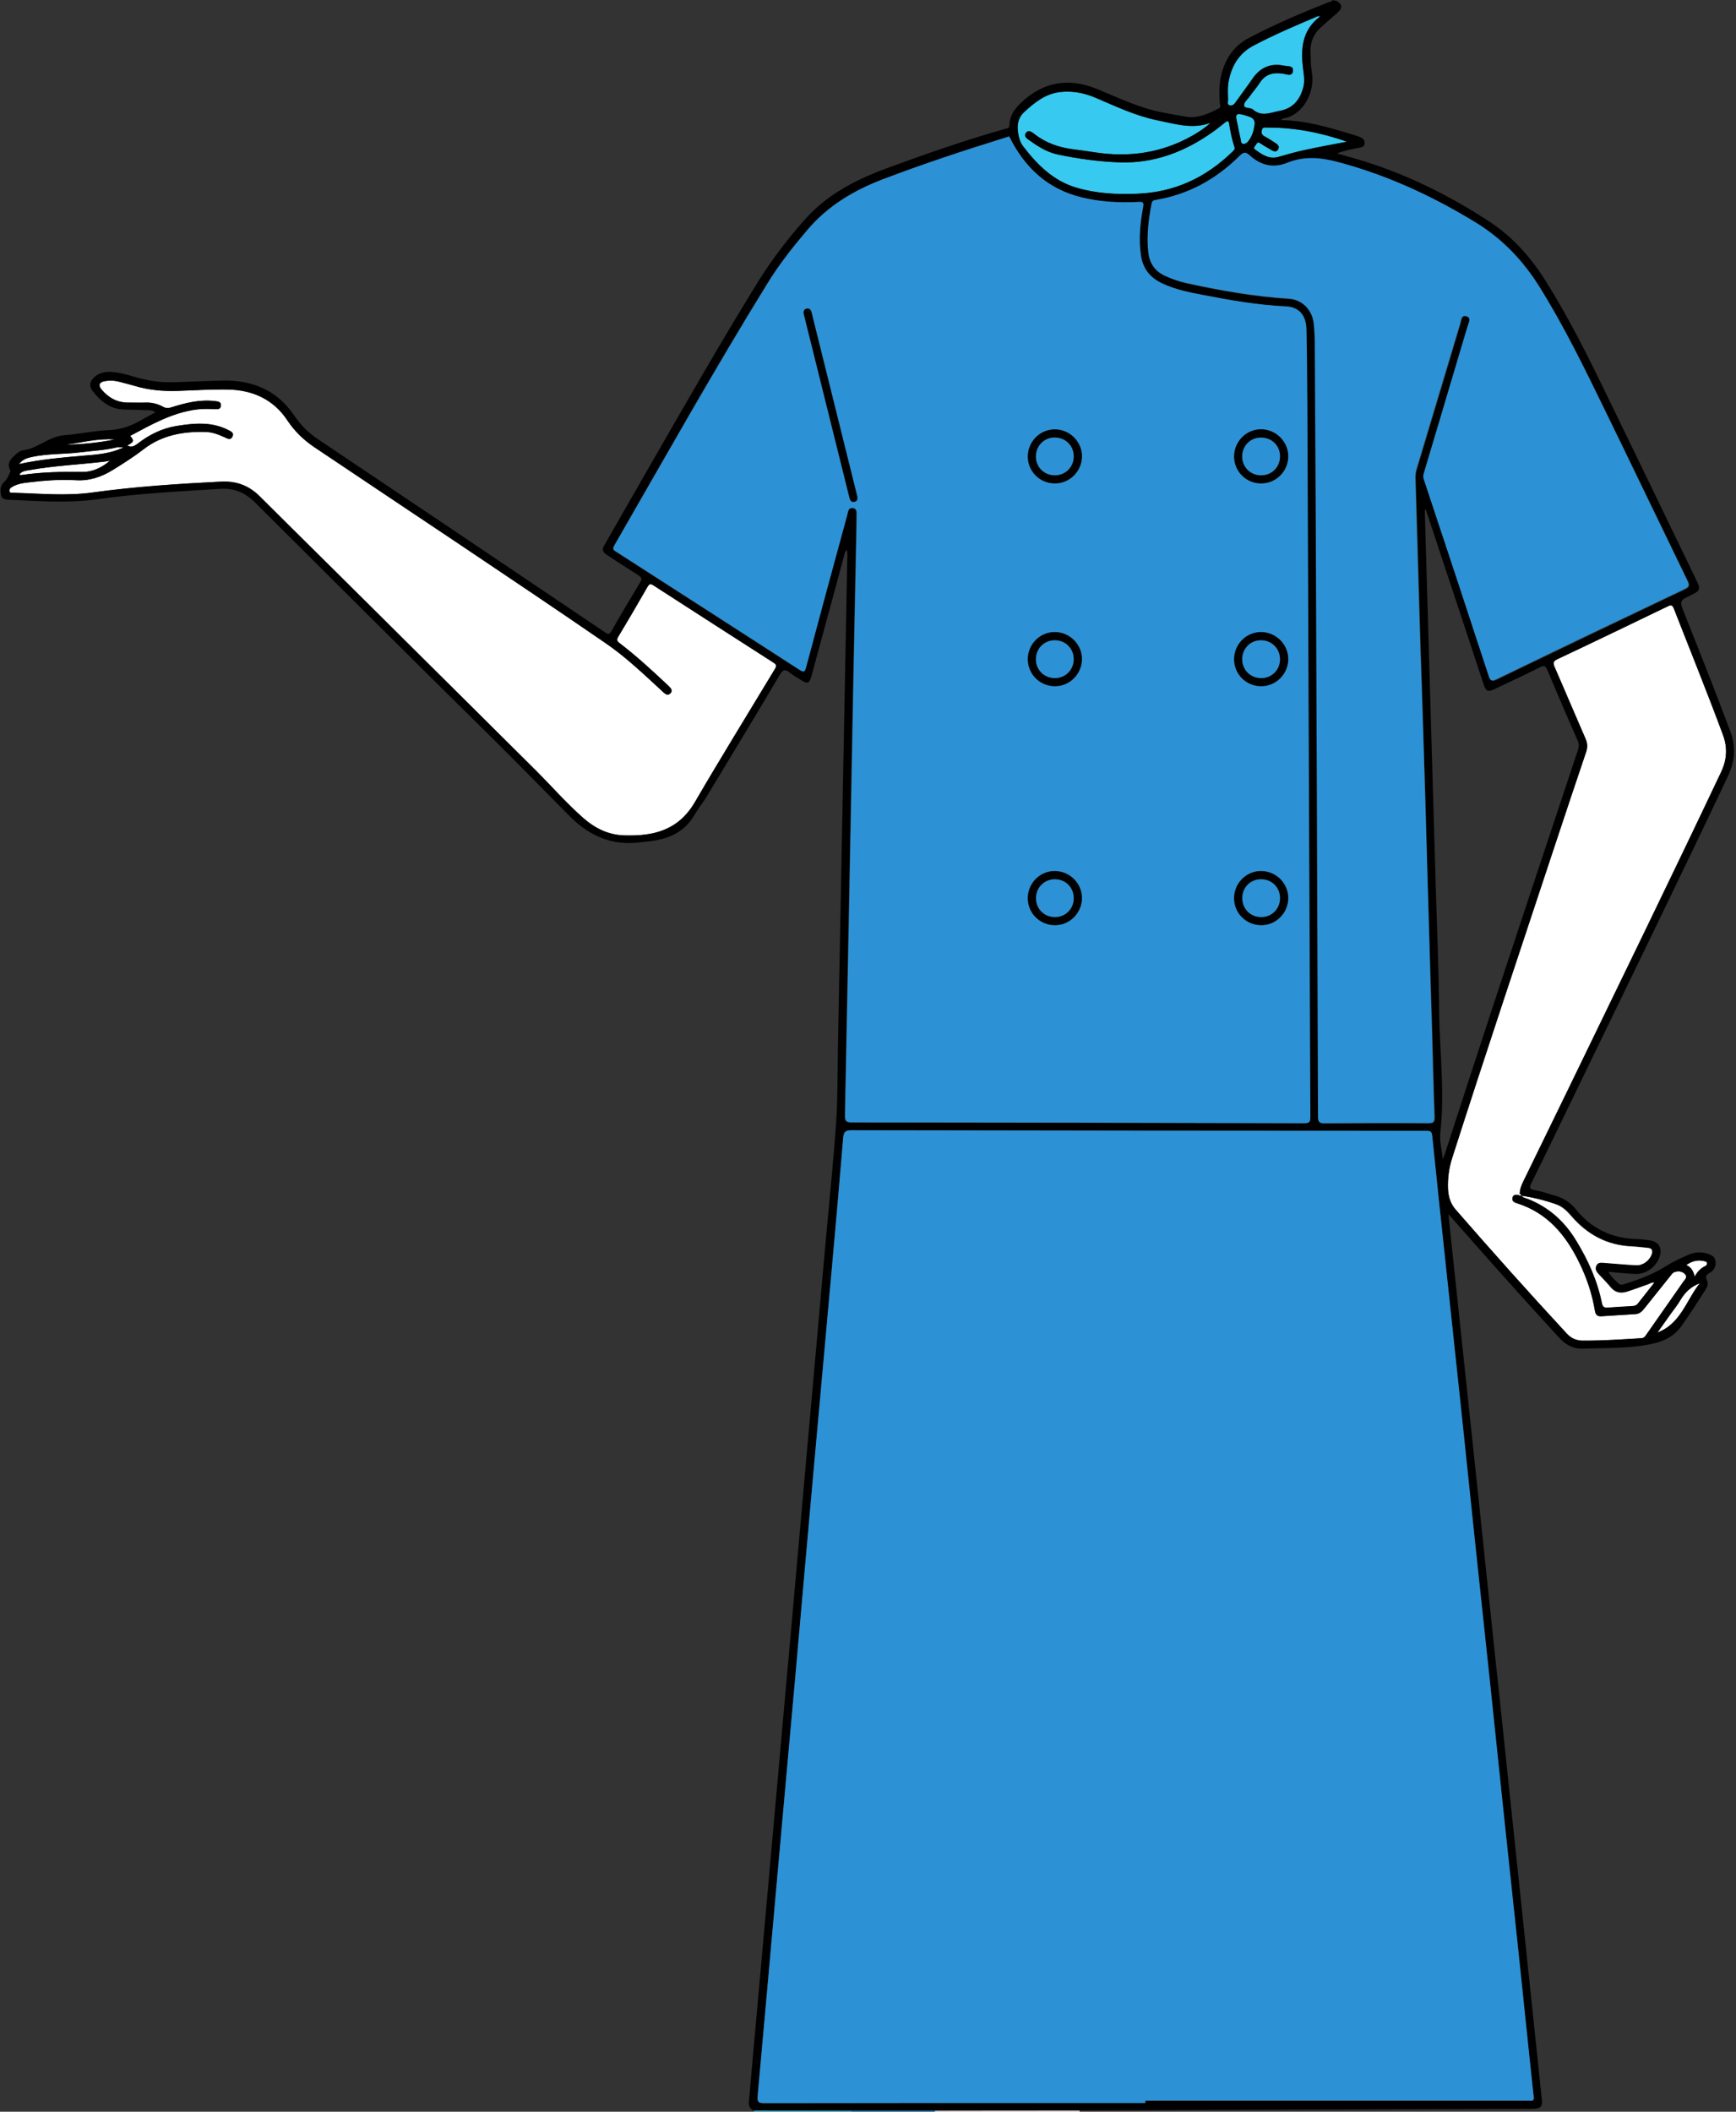
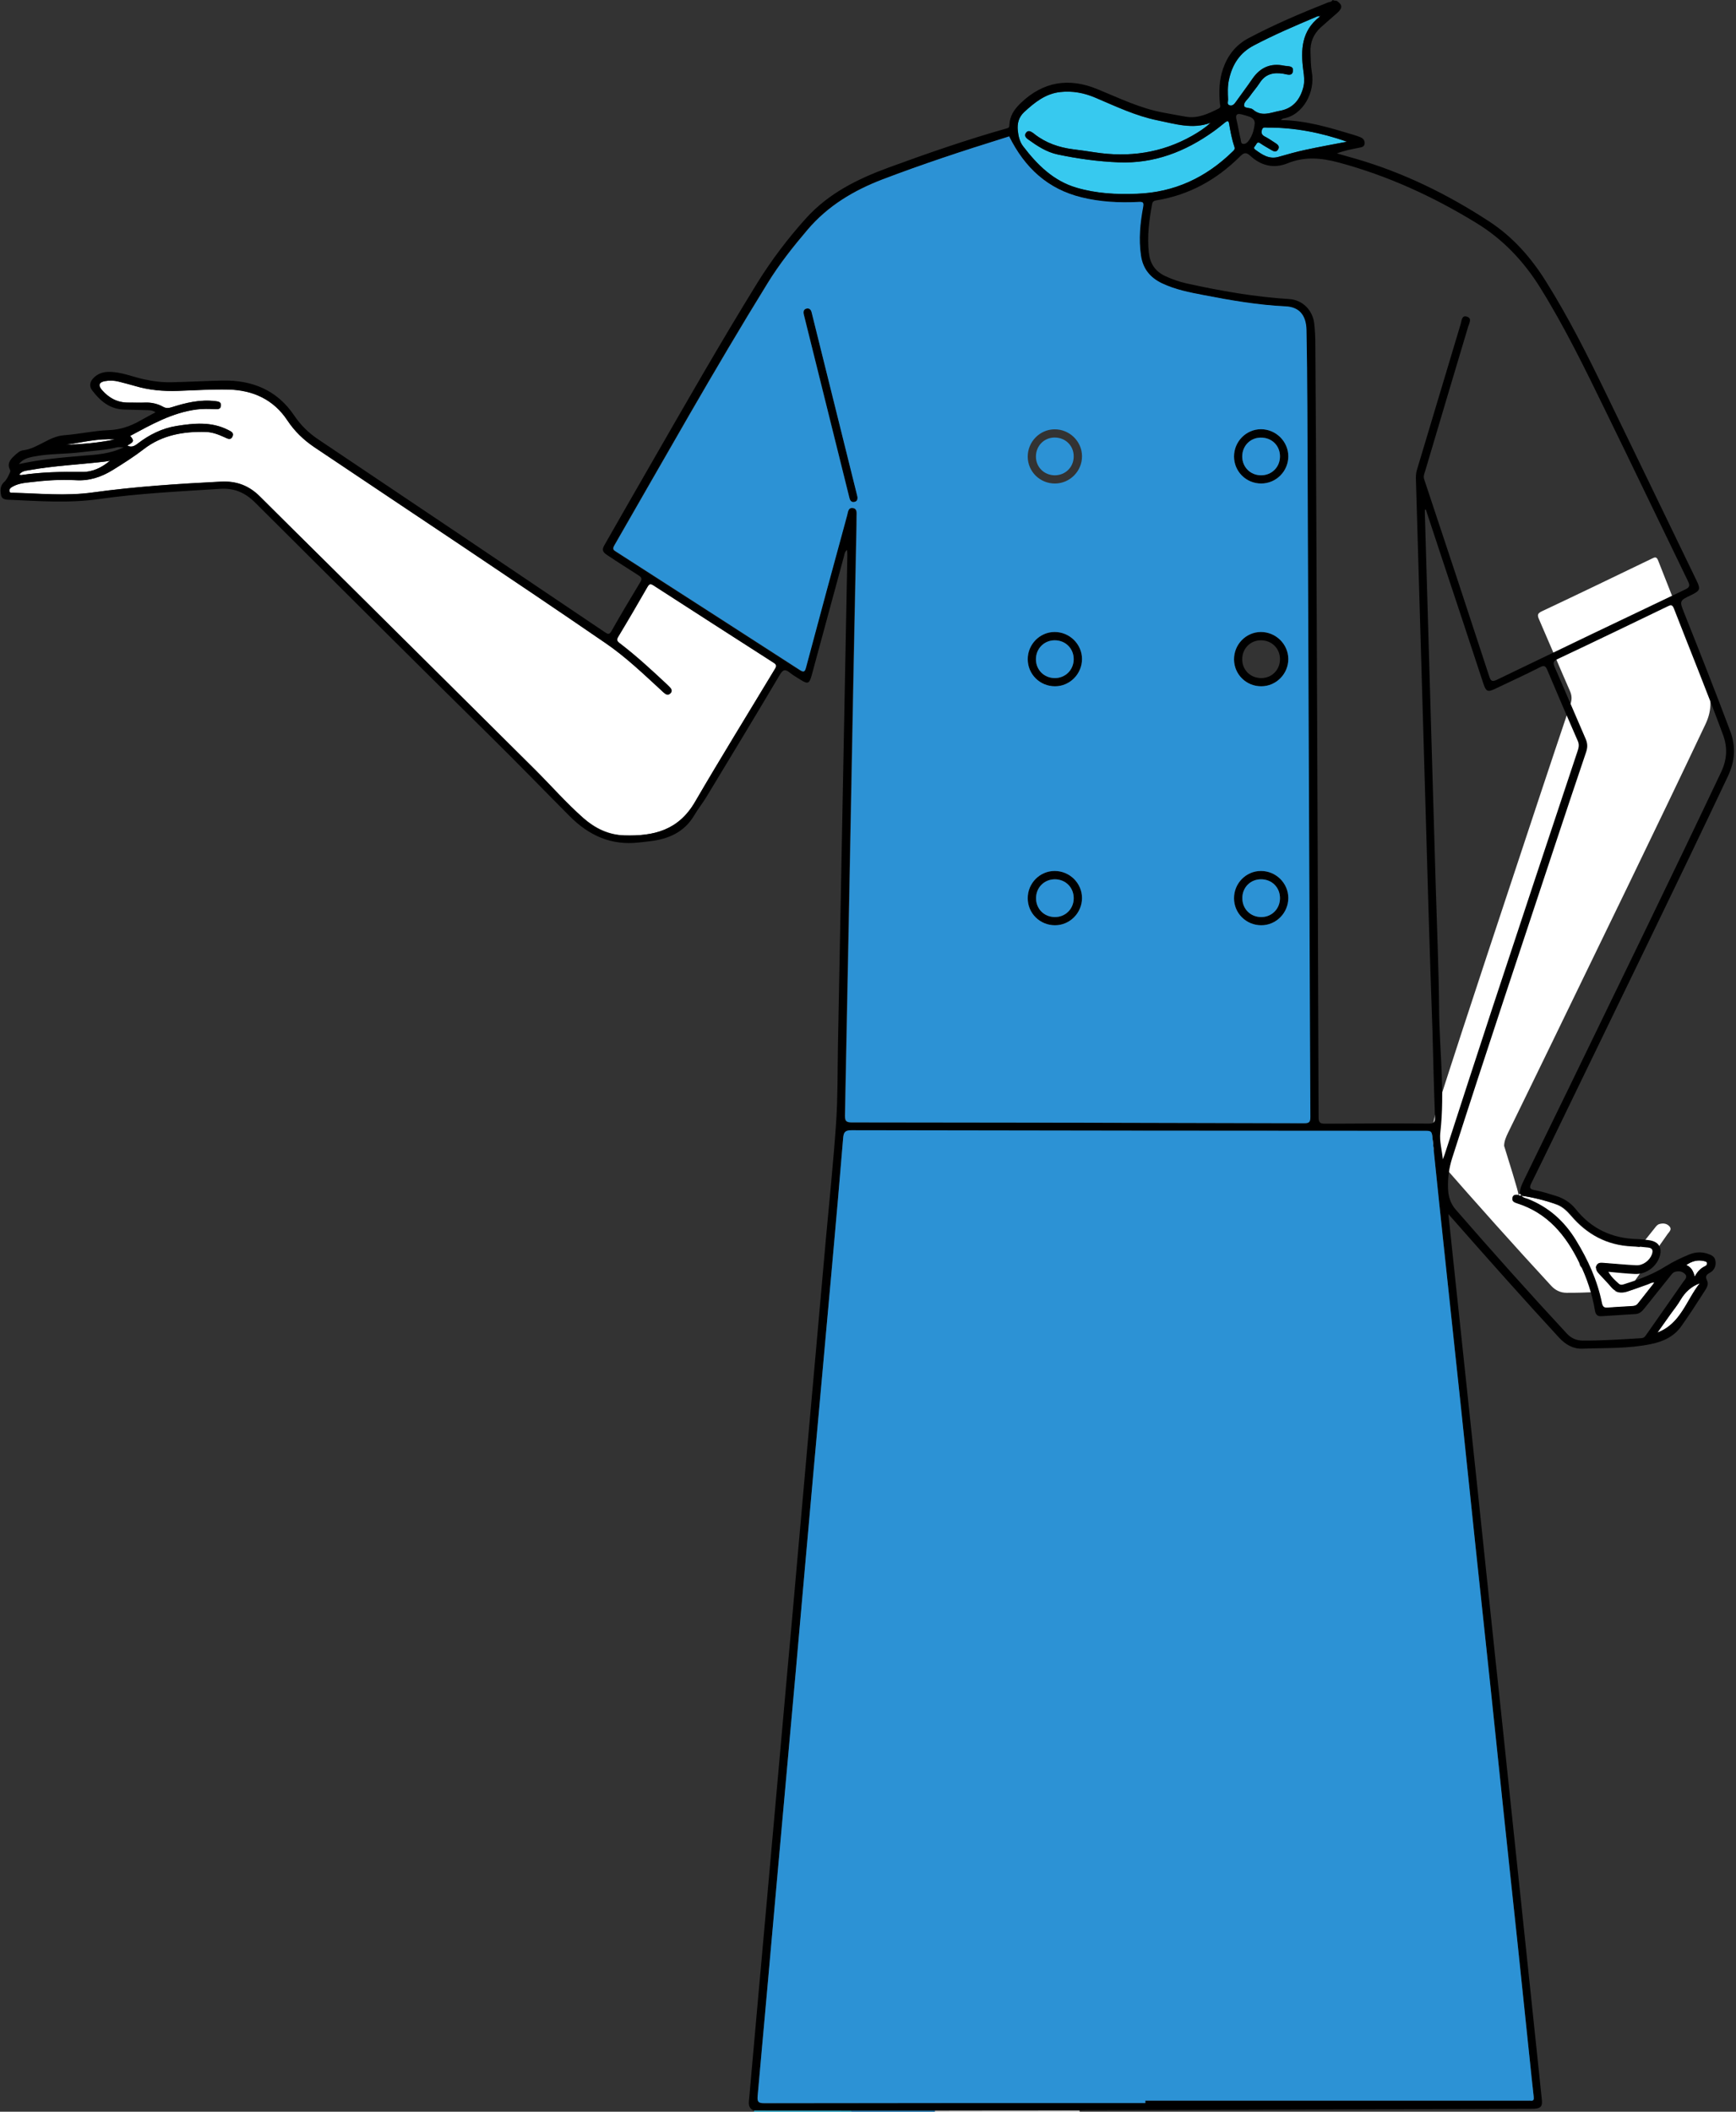
<svg xmlns="http://www.w3.org/2000/svg" fill="#000000" height="1749.6" preserveAspectRatio="xMidYMid meet" version="1" viewBox="1.1 0.4 1439.0 1749.6" width="1439" zoomAndPan="magnify">
  <rect x="1.1" y="0.4" width="1439.0" height="1749.6" fill="#333333" stroke="none" />
  <g>
    <g fill="#ffffff" id="change1_1">
      <path d="M776,1749.2c40,0,80-0.1,120-0.1c0,0.3,0,0.6,0,0.9c-40,0-80,0-120,0C776,1749.7,776,1749.5,776,1749.2z" fill="inherit" />
      <path d="M106.6,369.5c5.6-2.9,5.9-4,2.5-8c17.6-9.4,34.9-19.3,55.2-21.9c5-0.6,10-0.5,15-0.3 c2.2,0.1,4.7,0.3,5-2.7c0.4-3.3-2.1-3.6-4.6-3.9c-12.6-1.6-24.5,1.3-36.3,5.1c-2.4,0.7-4.3,1.1-7-0.4c-4.5-2.5-9.6-3.7-14.9-3.5 c-4.7,0.2-9.3-0.1-14,0c-9,0.1-16-3.8-21.8-10.4c-3.3-3.8-2.5-6.5,2.5-7.4c3.8-0.6,7.6-0.5,11.4,0.4c4.5,1.1,9,2.2,13.5,3.6 c11.6,3.5,23.5,4.5,35.6,4.1c14-0.5,28-1.4,42-1.1c20.3,0.4,37.3,8.2,48.8,25.6c6,9.1,13.4,16.2,22.4,22.2 c80.5,54,161.3,107.4,241.2,162.2c16.7,11.4,31.3,25.4,46.1,39c1.1,1,2.2,2.1,3.4,3c1.6,1.1,3.2,1,4.5-0.5c1.2-1.3,1-2.8,0-4.1 c-0.7-0.9-1.6-1.7-2.4-2.5c-12.9-12.1-25.9-24.1-39.9-34.8c-2.4-1.8-2.6-3-1-5.5c8.2-13.5,16.2-27.2,24-40.9 c1.5-2.6,2.5-3.1,5.2-1.4c33.1,21.4,66.3,42.8,99.5,64c2.3,1.5,2.7,2.5,1.2,5c-22.1,36.8-44.7,73.3-66.4,110.4 c-13.7,23.5-34.2,28.4-58.4,27.7c-13.3-0.4-24.3-5.8-34.2-14.4c-14.3-12.6-26.8-26.9-40.2-40.3C387.6,581.4,330.9,525,274.1,468.7 c-19.2-19-38.4-37.9-57.5-57c-9-9-19.4-13-32.4-12.3c-35.6,1.8-71.1,4.1-106.5,9c-21.9,3-43.9,0.8-65.9,0.2c-1,0-2.5,0.4-2.8-1.3 c-0.3-1.5,0.6-2.5,1.8-3.3c4.1-2.6,8.6-3.4,13.3-3.9c13.2-1.6,26.6-2.7,39.9-1.9c11.3,0.7,21.3-2.7,30.7-8.5 c8.8-5.4,17.5-10.9,25.7-17.3c15.2-11.7,32.8-14.7,51.4-14.2c5.6,0.2,10.7,2.2,15.7,4.5c2.2,1,5,2.6,6.4-0.7 c1.4-3.2-1.3-4.2-3.6-5.4c-13.9-7.1-28.4-5.6-43-3.3c-11.9,1.9-22.4,7.2-31.9,14.5C112.6,370,110,371.4,106.6,369.5z" fill="inherit" />
-       <path d="M1259.6,990.5c-2.1-0.3-4.2-0.3-4.8,2.2c-0.7,2.8,1.3,3.9,3.5,4.6c25.4,7.9,40.7,26.4,51.9,49.4 c6.2,12.7,10.6,25.8,12.9,39.7c0.5,3.3,2,4.8,5.3,4.6c9.5-0.6,19-1.2,28.4-1.8c3.4-0.2,5.4-2.3,7.3-4.7 c7.1-8.8,14.2-17.7,21.2-26.5c1.1-1.4,2.2-3.1,4-3.7c3-0.9,6.1-0.7,8.4,1.7c2.5,2.6,0,4.6-1.4,6.5c-10.4,14.9-20.9,29.7-31.2,44.6 c-1,1.4-1.9,2-3.6,2.1c-16.3,1-32.6,2.1-48.9,2c-5.1,0-9.4-2.1-12.8-5.8c-31.2-33.8-61.8-68.1-92.1-102.7c-4.4-5-6.1-11-6.4-17.5 c-0.3-8.6,0.8-16.9,3.4-25.1c27.9-87.2,57.1-174,85.8-261c8.4-25.2,16.8-50.5,25.3-75.6c1.3-3.9,1.2-7.2-0.5-11 c-8.6-19.6-16.9-39.4-25.5-59.1c-1.6-3.6-1.5-5.1,2.4-6.9c30.4-14.3,60.6-28.9,90.9-43.5c2.5-1.2,4-2.1,5.4,1.6 c13.6,34.8,27.7,69.5,40.7,104.6c4,10.7,3.3,20.8-1.5,30.9c-41.7,88.1-84.5,175.6-127,263.3c-12.1,25-24.3,49.9-36.5,74.9 c-1.7,3.5-3.4,7.2-3.4,11.2C1260.4,989.8,1260,990.1,1259.6,990.5z" fill="inherit" />
+       <path d="M1259.6,990.5c-2.1-0.3-4.2-0.3-4.8,2.2c-0.7,2.8,1.3,3.9,3.5,4.6c25.4,7.9,40.7,26.4,51.9,49.4 c0.5,3.3,2,4.8,5.3,4.6c9.5-0.6,19-1.2,28.4-1.8c3.4-0.2,5.4-2.3,7.3-4.7 c7.1-8.8,14.2-17.7,21.2-26.5c1.1-1.4,2.2-3.1,4-3.7c3-0.9,6.1-0.7,8.4,1.7c2.5,2.6,0,4.6-1.4,6.5c-10.4,14.9-20.9,29.7-31.2,44.6 c-1,1.4-1.9,2-3.6,2.1c-16.3,1-32.6,2.1-48.9,2c-5.1,0-9.4-2.1-12.8-5.8c-31.2-33.8-61.8-68.1-92.1-102.7c-4.4-5-6.1-11-6.4-17.5 c-0.3-8.6,0.8-16.9,3.4-25.1c27.9-87.2,57.1-174,85.8-261c8.4-25.2,16.8-50.5,25.3-75.6c1.3-3.9,1.2-7.2-0.5-11 c-8.6-19.6-16.9-39.4-25.5-59.1c-1.6-3.6-1.5-5.1,2.4-6.9c30.4-14.3,60.6-28.9,90.9-43.5c2.5-1.2,4-2.1,5.4,1.6 c13.6,34.8,27.7,69.5,40.7,104.6c4,10.7,3.3,20.8-1.5,30.9c-41.7,88.1-84.5,175.6-127,263.3c-12.1,25-24.3,49.9-36.5,74.9 c-1.7,3.5-3.4,7.2-3.4,11.2C1260.4,989.8,1260,990.1,1259.6,990.5z" fill="inherit" />
      <path d="M1262,991c10.2,1.5,20.2,3.9,29.8,7.6c4.8,1.9,8.3,5.4,11.6,9.2c13.2,15.4,29.6,24.3,50.1,25.3 c4.5,0.2,9,0.8,13.4,1.2c3.7,0.3,4.3,2.4,3.2,5.6c-1.8,5.1-7.4,9.4-13,9.1c-8.6-0.4-17.3-1.3-25.9-1.9c-2.6-0.2-5.6-1-7,2.2 c-1.3,2.9,0.4,5.1,2.3,7.1c3.3,3.5,6.7,7,9.8,10.7c3.8,4.5,8.4,5.1,13.5,3.5c5.8-1.9,11.6-4.1,17.4-6.1c1.5-0.5,2.8-1.7,5.1-1.3 c-4.8,6-9.3,11.8-13.8,17.5c-1.4,1.8-3.3,2-5.4,2.1c-6.5,0.4-13,0.6-19.4,1.2c-3,0.2-4.3-0.4-5-3.7c-3.7-18.8-11.6-35.9-21.6-52.2 c-9.7-15.8-22.6-27.3-39.8-34.1c-1.9-0.7-4.2-0.9-5.4-2.9L1262,991z" fill="inherit" />
      <path d="M92.3,382.1c-6.7,5.6-14.4,9.5-23.3,9.3c-16.8-0.2-33.6,0.1-50.3,2.6c-0.4,0.1-0.9-0.1-1.7-0.3 c2.3-3.2,5.5-3.2,8.5-3.8c20.2-3.7,40.7-4.6,61-6.9C88.4,382.9,90.3,382.5,92.3,382.1z" fill="inherit" />
      <path d="M1410.1,1063.6c-11.2,14-15.7,33.5-35.1,40.9c3.7-5.2,7.4-10.4,11-15.5c2.7-3.8,5.7-7.4,8-11.4 C1397.8,1071.1,1402.8,1066.3,1410.1,1063.6z" fill="inherit" />
-       <path d="M103.6,371c-11.7,5.6-23,6-34.1,7c-17.5,1.6-34.9,3.1-52.7,6.9c3.1-4.1,7-5.2,11.1-6 c13.3-2.8,26.8-2,40.2-3.8c10-1.3,20.2-1.6,30-4.1C99.5,370.7,101,371,103.6,371z" fill="inherit" />
      <path d="M1405.9,1058.1c-1.4-5.1-3.1-8-7.1-9.6c4.7-3.3,9.4-4.6,14.6-3.3c1,0.2,2.5,0.3,2.6,1.8 c0.1,1.1-0.5,2-1.5,2.4C1411.2,1051,1408.4,1053.4,1405.9,1058.1z" fill="inherit" />
      <path d="M55.7,368.9c13.4-1.9,26.7-5.4,40.5-4.4C82.9,367.3,69.3,368.4,55.7,368.9z" fill="inherit" />
      <path d="M1262.1,990.9c-0.9,0.5-1.7,0.1-2.5-0.4c0.4-0.4,0.9-0.7,1.3-1.1c0.4,0.5,1.4,0.6,1.1,1.6 C1262,991,1262.1,990.9,1262.1,990.9z" fill="inherit" />
    </g>
    <g fill="#37c9ef" id="change2_1">
      <path d="M626.2,1749.2c0,0.3-0.1,0.6-0.2,0.8c27,0,54,0,81,0c0.1-0.3,0.1-0.5-0.1-0.8 C680,1749.2,653.1,1749.2,626.2,1749.2z" fill="inherit" />
      <path d="M1019.9,102.7c-0.4-2.3-1.3-2.4-3-1.1c-3.3,2.6-6.5,5.3-9.9,7.7c-23.5,16.8-49.3,26.8-78.7,25.6 c-17-0.7-33.8-3-50.4-6.5c-9.4-2-17.1-7.1-24.7-12.6c-1.9-1.4-3.3-3.2-1.5-5.5c1.6-2.1,3.5-1.2,5.3,0c0.6,0.4,1.1,0.7,1.6,1.2 c9.5,7.4,20.3,11.1,32.1,12.6c5.9,0.7,11.9,1.6,17.8,2.5c28.4,4.4,55.4,0.6,80.6-13.6c5.4-3.1,10.7-6.4,15.4-10.8 c-15,5.6-29.3,0.9-43.8-2c-18.3-3.7-34.9-11.7-51.9-18.9c-9.2-3.9-18.8-5.7-28.8-4.6c-12.3,1.3-21.3,8.6-30,16.6 c-4.6,4.3-5.9,9.5-5.3,15.4c0.5,4.7,1.6,9.4,4.5,13.1c11.7,15.3,25.1,28.6,44.2,34.2c16.3,4.8,33.1,5.7,50,5 c31.1-1.1,57.3-13.4,79.4-35c1.1-1,2.1-1.9,1.5-3.8C1022.2,115.8,1021,109.3,1019.9,102.7z" fill="inherit" />
      <path d="M1065.6,54.8c3,0.6,8-0.3,7.2,4.6c-0.7,4.5-5.1,2.4-8,2c-8.1-1.3-14.8,0.2-19.5,7.6 c-2.5,3.9-5.7,7.4-8.3,11.2c-1.8,2.6-5.2,5-4.6,7.9c0.5,2.2,5.3,1.2,7.3,3c7.2,6.3,14.6,2.5,22.1,1.1c10.8-1.9,16.7-8.9,19.5-19 c1.4-4.9,0.8-9.9,0.1-14.9c-2.2-16.7-1.4-32.4,13.4-43.9c0.1-0.1,0.1-0.3,0.1-0.5l0,0c-1.2-0.5-2.3,0.1-3.3,0.6 c-17.3,7.3-34.6,14.7-51.3,23.5c-11.7,6.1-17.9,15.9-20.6,28.5c-1.2,5.5-0.9,10.9-0.7,16.4c0,1.6-1.1,4,1.3,4.7 c2.4,0.7,3.9-1,5.2-2.9c4.5-6.4,9.3-12.6,13.7-19.1C1045.8,56.2,1054.4,52.4,1065.6,54.8z" fill="inherit" />
      <path d="M1051.5,106.1c-1.7,0-3.7-0.7-4.4,2c-0.6,2.4-0.2,4,2.2,5.3c3,1.5,5.7,3.4,8.5,5.2 c2.1,1.3,4.3,2.8,2.8,5.5c-1.8,3.1-4.3,1.4-6.5,0.1c-2.9-1.7-5.8-3.3-8.5-5.2c-1.9-1.3-2.7,0-3.4,1.3c-0.7,1.3-2.8,2.5-0.6,4.1 c5.7,4.1,11.4,8.2,19.2,6c7.3-2.1,14.7-4.2,22.2-5.8c11.3-2.4,22.6-4.5,34.6-6.8C1095.8,110.1,1074,105.9,1051.5,106.1z" fill="inherit" />
-       <path d="M1037.1,97.2c-2.2-0.8-4.4-1.4-6.7-2c-3.5-0.9-5.4-0.2-4.4,4.1c1.3,5.5,2.2,11.1,3.5,16.5 c0.3,1.3,0.1,3.5,1.9,3.8c1.9,0.3,3.5-0.9,4.6-2.4c3-3.9,4.4-8.5,5-13.3C1041.7,100.4,1040,98.4,1037.1,97.2z" fill="inherit" />
      <path d="M1095.7,13.6c-0.2-0.1-0.3-0.2-0.5-0.3c-0.1,0.2-0.1,0.4-0.2,0.7c0,0,0,0,0,0 C1095.2,13.9,1095.5,13.8,1095.7,13.6z" fill="inherit" />
    </g>
    <g fill="#000000" id="change3_1">
      <path d="M1109,1c4.9,3.2,5.2,5.9,0.7,10c-4.6,4.1-9.3,8-13.9,12.2c-6,5.5-8.8,12.5-8.4,20.6 c0.2,5.5,0.2,11.1,1.1,16.4c3,16.4-7.3,35.9-23.9,38.4c-0.4,0.1-0.7,0.5-1.8,1.3c21.3,0.3,40.6,6.3,59.9,12.1 c2.1,0.6,4.1,1.3,6.1,2.1c2.1,0.9,3.6,2.5,3.5,5c-0.1,2.9-2.5,3.3-4.6,3.7c-6.1,1.2-12.2,2.3-18.4,4.7c5.3,1.5,10.6,3,15.8,4.5 c39.6,11.5,76.2,29.5,110.6,52c19.4,12.7,34.4,29.7,46.7,49.3c18.8,29.9,34.6,61.4,50,93.2c25.1,51.6,50,103.2,75,154.9 c3.5,7.1,2.9,8.4-4.2,11.9c-10.1,4.8-10.1,4.8-5.9,15.3c12.9,32.4,25.8,64.9,38,97.5c4.8,12.9,4,24.9-1.8,37.2 c-42.2,89.3-85.7,178-128.7,266.9c-11.4,23.5-22.7,47-34.3,70.4c-2,4.1-1.3,5.1,3,5.9c5.9,1.1,11.6,3,17.3,4.7 c6.5,2,12.1,5.6,16.4,10.9c13.1,16.5,30.3,24.4,51.2,24.9c3.2,0.1,6.3,0.5,9.4,0.9c8.4,1,11.7,6.6,8.7,14.5 c-3.1,8.1-11.3,13.9-20.2,13.5c-7.1-0.3-14.2-1.1-22-1.8c2.5,4.4,5.6,7.1,8.6,9.8c1.9,1.8,4.2,0.5,6.2-0.1 c11.5-3.6,22.6-7.9,32.8-14.3c6.2-3.9,12.8-7,19.6-9.8c4.8-1.9,9.7-2.3,14.6-0.7c3.2,1,6.5,2.2,7,6.2c0.6,4.2-1.1,7.8-4.7,9.7 c-3.1,1.7-3.9,3.2-2.3,6.4c1.4,2.8,0.1,5.6-1.5,8c-6.5,10.1-12.9,20.2-19.9,30c-6.1,8.6-15.2,12.7-25.2,14.7 c-18.7,3.9-37.7,3.1-56.7,3.8c-7.7,0.3-14-3.4-19.3-9.1c-29.5-32-58.4-64.5-87.1-97.1c-1.3-1.5-2.6-2.9-4.7-5.3 c1.3,12.1,2.4,23.1,3.6,34.1c3.2,30.1,6.4,60.3,9.6,90.4c3.5,33.3,7.1,66.6,10.6,99.9c3.1,29.8,6.3,59.6,9.4,89.4 c3.5,33.3,7,66.6,10.6,99.9c3.1,29.8,6.3,59.6,9.4,89.4c3.5,33.5,7.1,66.9,10.6,100.4c3.1,29.8,6.3,59.6,9.4,89.4 c1.4,13.7,2.9,27.5,4.3,41.2c0.5,5-0.9,6.7-5.9,7.1c-1.7,0.1-3.3,0.1-5,0.1c-122.2,0.4-244.3,0.8-366.5,1.2c-2,0-4,0.1-6,0.2 c-40,0-80,0.1-120,0.1c-23,0-46.1,0-69.1,0c-26.9,0-53.8-0.1-80.7-0.1c-3.6-1.3-4.4-4.2-4.1-7.7c2.1-23.6,4.2-47.1,6.3-70.7 c2.5-28.2,5.1-56.4,7.6-84.6c2.9-32,5.7-64,8.6-96.1c2.8-31.4,5.6-62.7,8.4-94.1c2.9-32,5.8-64,8.6-96.1c2.8-31.5,5.6-63,8.4-94.6 c2.8-31.7,5.7-63.4,8.5-95.1c2.5-27.7,4.9-55.4,7.4-83.1c2.9-32.2,6.3-64.3,8.5-96.6c1.4-21.1,1.1-42.3,1.5-63.5 c1.9-97.5,3.7-195,5.6-292.4c0.7-38,1.5-76,2.2-114c0-1.3-0.1-2.6-0.2-4.3c-2.1,1.4-2.1,3.2-2.5,4.8c-9,33-18,66.1-26.9,99.1 c-1.9,6.9-3.2,7.4-9.2,3.6c-2.9-1.9-6.1-3.6-8.8-5.8c-3.8-3.1-5.7-2.9-8.4,1.7c-20,33.8-40.4,67.4-60.7,101 c-3.2,5.3-7.1,10.1-10.2,15.4c-8.3,14.1-21.5,19.7-36.9,21.5c-3,0.4-6,0.7-8.9,1c-22.9,2.7-41.5-5.7-57.5-21.8 c-21.4-21.5-42.5-43.3-64.1-64.6c-65.8-64.8-131.1-130-196.6-195.2c-8.1-8.1-17.2-12.2-29-11.4c-33.6,2.2-67.2,3.7-100.5,8.5 c-25.2,3.6-50.6,1.6-75.9,0.5c-2.3-0.1-4.6-1-5.1-3.3c-0.9-4-1-8.2,2.3-11.2c2.4-2.1,3.4-4.8,4.7-7.5c0.5-0.9,0.8-1.8,0.3-2.8 c-2.6-5.1,0.2-8.5,3.7-11.7c2.1-1.9,4.4-4.1,7.1-4.4c12.3-1.5,21.3-11.5,34.1-12.5c12.2-0.9,24.4-3.7,36.7-4.2 c9.4-0.3,17.9-3.1,26-7.7c4.2-2.4,8.4-4.6,13-7.1c-2.9-2-5.7-1.7-8.3-1.8c-6-0.2-12-0.3-18-0.5c-11.6-0.4-19.4-7-26-15.6 c-3-3.8-2.1-7.5,1.1-10.7c3.5-3.5,7.8-4.9,12.7-4.9c10,0,19.2,4,28.7,6.1c7.7,1.7,15.4,2.7,23.3,2.5c14-0.3,28-1.1,42-1.4 c24.8-0.5,45.4,8,59.5,29c5.4,8,11.9,14.4,20,19.8c79.3,53.1,158.4,106.4,237.5,159.7c2.5,1.7,3.7,2.2,5.5-1 c7.7-13.6,15.7-27,23.8-40.4c1.7-2.8,1.2-4-1.4-5.7c-8.8-5.7-17.7-11.2-26.4-17.1c-3.9-2.6-3.8-4.7-1.8-8.1 c12.5-21.8,24.9-43.6,37.5-65.4c29.3-50.9,58.4-101.9,89.3-151.9c11.8-19,25.3-36.8,40.3-53.4c18.6-20.6,42.6-32.5,68.2-41.9 c32.5-11.9,65.1-23.2,98.4-32.6c2-0.6,1.8-1.5,1.9-2.7c0.3-7.5,4-13,9.3-18.1c18.7-18,40-21.3,63.5-11.7 c18.1,7.4,35.8,16.1,55.3,19.6c6.1,1.1,12.1,2.3,18.2,3.3c10,1.7,18.6-2.5,27.1-6.7c2.2-1.1,1.3-2.8,1.1-4.4 c-0.9-9.7-0.6-19.3,2.6-28.6c3.9-11.2,10.6-19.8,21.2-25.4c21.3-11.3,43.5-20.7,65.9-29.6c1.3-0.5,3-0.3,3.7-2 C1107,1,1108,1,1109,1z M1262,991c0.3-1-0.7-1.1-1.1-1.6c0-4.1,1.7-7.7,3.4-11.2c12.1-25,24.4-49.9,36.5-74.9 c42.5-87.7,85.3-175.2,127-263.3c4.8-10.1,5.5-20.2,1.5-30.9c-13-35.1-27.1-69.7-40.7-104.6c-1.4-3.6-2.9-2.8-5.4-1.6 c-30.3,14.6-60.5,29.2-90.9,43.5c-3.9,1.8-4,3.3-2.4,6.9c8.6,19.6,16.9,39.4,25.5,59.1c1.7,3.8,1.8,7.1,0.5,11 c-8.5,25.2-17,50.4-25.3,75.6c-28.8,86.9-57.9,173.8-85.8,261c-2.6,8.2-3.7,16.5-3.4,25.1c0.2,6.5,2,12.5,6.4,17.5 c30.2,34.7,60.8,69,92.1,102.7c3.4,3.7,7.7,5.7,12.8,5.8c16.3,0.1,32.6-1,48.9-2c1.7-0.1,2.6-0.7,3.6-2.1 c10.4-14.9,20.9-29.7,31.2-44.6c1.3-1.9,3.9-3.9,1.4-6.5c-2.3-2.3-5.4-2.6-8.4-1.7c-1.8,0.5-2.8,2.3-4,3.7 c-7.1,8.8-14.1,17.7-21.2,26.5c-1.9,2.4-4,4.5-7.3,4.7c-9.5,0.6-19,1.2-28.4,1.8c-3.3,0.2-4.7-1.3-5.3-4.6 c-2.3-13.8-6.7-27-12.9-39.7c-11.2-23-26.5-41.4-51.9-49.4c-2.2-0.7-4.2-1.8-3.5-4.6c0.6-2.5,2.7-2.5,4.8-2.2 c0.8,0.5,1.6,0.9,2.5,0.4c1.2,2,3.5,2.2,5.4,2.9c17.2,6.8,30.1,18.3,39.8,34.1c10,16.3,17.8,33.4,21.6,52.2c0.7,3.3,2,4,5,3.7 c6.5-0.5,13-0.8,19.4-1.2c2-0.1,4-0.3,5.4-2.1c4.5-5.7,9-11.5,13.8-17.5c-2.3-0.4-3.6,0.8-5.1,1.3c-5.8,2-11.5,4.3-17.4,6.1 c-5.1,1.6-9.8,1-13.5-3.5c-3.1-3.7-6.5-7.1-9.8-10.7c-1.9-2-3.5-4.2-2.3-7.1c1.4-3.2,4.5-2.3,7-2.2c8.6,0.6,17.2,1.5,25.9,1.9 c5.6,0.3,11.2-4,13-9.1c1.1-3.2,0.5-5.2-3.2-5.6c-4.5-0.4-8.9-1-13.4-1.2c-20.5-0.9-37-9.8-50.1-25.3c-3.3-3.8-6.8-7.4-11.6-9.2 C1282.1,995,1272.2,992.5,1262,991z M1095,14c-1.2-0.5-2.3,0.1-3.3,0.6c-17.3,7.3-34.6,14.7-51.3,23.5 c-11.7,6.1-17.9,15.9-20.6,28.5c-1.2,5.5-0.9,10.9-0.7,16.4c0,1.6-1.1,4,1.3,4.7c2.4,0.7,3.9-1,5.2-2.9 c4.5-6.4,9.3-12.6,13.7-19.1c6.4-9.4,15.1-13.2,26.3-10.8c3,0.6,8-0.3,7.2,4.6c-0.7,4.5-5.1,2.4-8,2c-8.1-1.3-14.8,0.2-19.5,7.6 c-2.5,3.9-5.7,7.4-8.3,11.2c-1.8,2.6-5.2,5-4.6,7.9c0.5,2.2,5.3,1.2,7.3,3c7.2,6.3,14.6,2.5,22.1,1.1c10.8-1.9,16.7-8.9,19.5-19 c1.4-4.9,0.8-9.9,0.1-14.9c-2.2-16.7-1.4-32.4,13.4-43.9C1095,14.4,1095,14.2,1095,14c0.3-0.1,0.5-0.2,0.7-0.4 c-0.2-0.1-0.3-0.2-0.5-0.3C1095.1,13.5,1095.1,13.8,1095,14z M950.5,1742.8c0-0.6,0-1.2,0-1.9c105.8,0,211.7,0,317.5,0 c0.5,0,1-0.1,1.5,0c2.9,0.4,3.2-0.8,2.9-3.4c-1.2-10.2-2.2-20.5-3.3-30.8c-3.5-33.1-6.9-66.3-10.4-99.4 c-3.8-36.3-7.7-72.5-11.6-108.8c-3.5-33.1-6.9-66.3-10.4-99.4c-4.2-39.4-8.4-78.8-12.6-118.2c-3.8-36.3-7.6-72.6-11.4-108.8 c-4.2-39.4-8.4-78.8-12.6-118.2c-4-37.4-8-74.9-11.8-112.3c-0.4-3.5-1.5-4.2-4.8-4.2c-158.8-0.1-317.7-0.2-476.5-0.5 c-5.2,0-6.5,1.5-7,6.5c-2.9,35.4-6.1,70.7-9.2,106c-5.2,57.6-10.4,115.1-15.6,172.7c-4.8,54.1-9.6,108.2-14.4,162.3 c-5.2,57.7-10.4,115.5-15.6,173.2c-5.4,59.9-10.6,119.8-16.1,179.7c-0.4,4.7,0.8,5.7,5.4,5.7 C739.8,1742.8,845.2,1742.8,950.5,1742.8z M837.6,113.4c-1.2,0.4-3.3,1-5.3,1.7c-33.5,10.5-66.8,21.5-99.6,33.9 c-24.1,9.2-45.5,22-62.4,41.8c-12,14.1-23.5,28.6-33.2,44.4c-44.1,71.4-85.1,144.5-127,217.2c-2,3.4-0.1,4.1,2,5.5 c50.6,32.5,101.1,65,151.6,97.6c3.4,2.2,4.3,1.8,5.3-2.1c11.3-42.1,22.7-84.1,34.1-126.1c0.7-2.5,0.7-6.5,4.7-5.9 c3.8,0.5,3.1,4.1,3.1,6.9c0,4.7-0.1,9.3-0.2,14c-0.9,43.3-1.8,86.6-2.6,130c-2.2,117.5-4.4,234.9-6.8,352.4 c-0.1,4.6,1.1,5.7,5.6,5.7c125,0.1,250,0.4,375,0.7c4.3,0,5.1-1.1,5.1-5.2c-0.9-196.3-1.7-392.6-2.5-589c-0.1-21-0.3-42-0.7-63 c-0.2-12.3-6-19-17.4-19.6c-23-1.1-45.6-5-68.2-9.4c-11.6-2.3-23.2-4.5-34-9.6c-9.9-4.7-16-12-17.6-23.1 c-1.9-13.6-0.7-26.9,1.8-40.2c0.7-3.9-0.2-4.4-3.8-4.2c-15.9,0.8-31.7,0-47.2-3.8C869.6,157.1,850.5,139.4,837.6,113.4z M1182.5,661.2C1182.4,661.2,1182.4,661.2,1182.5,661.2c-1.2-40-2.3-79.9-3.5-119.9c-1.4-47.6-2.8-95.3-4.2-142.9 c-0.1-2.8-0.1-5.5,0.7-8.3c12.2-40.4,24.2-80.9,36.4-121.3c0.8-2.7,0.8-7.6,5.3-6c4.3,1.4,1.7,5.4,0.9,8.2 c-11.9,39.8-23.8,79.6-35.6,119.5c-0.7,2.3-1.8,4.4-0.8,7.2c18.1,54.2,36,108.5,53.8,162.9c1.3,4,2.3,5,6.6,2.9 c51.8-25,103.7-49.9,155.7-74.6c4.1-1.9,4.3-3.4,2.4-7.2c-22.9-47.1-45.5-94.4-68.5-141.4c-16.9-34.7-33.8-69.4-54.3-102.2 c-13.6-21.7-30.8-39.7-52.6-53c-35.8-21.9-73.5-39.2-114.2-50.1c-14.6-3.9-28.2-5-42.2,0.7c-11.6,4.7-22.1,1.9-30.9-6.2 c-3.9-3.6-5.7-2.2-8.7,0.7c-19.3,19.2-42.1,31.8-69.1,36.2c-2,0.3-3.2,0.9-3.6,3.2c-2.5,13.3-4.2,26.7-2.7,40.2 c1,8.8,5.1,15.3,13.3,19.2c5.7,2.7,11.7,4.8,17.9,6.2c28.1,6.2,56.4,11.2,85.3,13c11,0.7,19.4,9.3,20.6,20.4 c0.6,5.5,0.9,11,0.9,16.5c0.4,54,0.7,108,0.9,162c0.7,159.6,1.3,319.3,1.8,478.9c0,4.5,1.2,5.4,5.5,5.4c28.5-0.2,57-0.3,85.5-0.1 c4.2,0,5.7-0.7,5.5-5.4c-0.9-23.8-1.5-47.6-2.1-71.4C1186.2,789.8,1184.3,725.5,1182.5,661.2z M106.6,369.5c3.3,1.9,6,0.5,8.7-1.6 c9.5-7.3,20-12.5,31.9-14.5c14.6-2.4,29.1-3.8,43,3.3c2.3,1.2,5,2.2,3.6,5.4c-1.5,3.3-4.2,1.7-6.4,0.7c-5-2.3-10.2-4.3-15.7-4.5 c-18.5-0.5-36.2,2.5-51.4,14.2c-8.2,6.3-16.9,11.8-25.7,17.3c-9.4,5.8-19.4,9.2-30.7,8.5c-13.3-0.8-26.6,0.3-39.9,1.9 c-4.6,0.5-9.2,1.4-13.3,3.9c-1.2,0.7-2,1.8-1.8,3.3c0.3,1.7,1.8,1.3,2.8,1.3c22,0.6,44.1,2.8,65.9-0.2c35.4-4.9,70.9-7.2,106.5-9 c13-0.7,23.4,3.3,32.4,12.3c19.1,19.1,38.4,38,57.5,57c56.8,56.3,113.6,112.7,170.3,169.1c13.5,13.4,26,27.7,40.2,40.3 c9.8,8.7,20.8,14.1,34.2,14.4c24.2,0.7,44.7-4.2,58.4-27.7c21.6-37.1,44.2-73.6,66.4-110.4c1.5-2.4,1.1-3.5-1.2-5 c-33.2-21.3-66.4-42.6-99.5-64c-2.7-1.8-3.7-1.2-5.2,1.4c-7.9,13.7-15.9,27.3-24,40.9c-1.5,2.6-1.3,3.7,1,5.5 c14.1,10.7,27,22.7,39.9,34.8c0.8,0.8,1.7,1.6,2.4,2.5c1,1.3,1.2,2.8,0,4.1c-1.3,1.5-2.9,1.6-4.5,0.5c-1.2-0.9-2.3-1.9-3.4-3 c-14.8-13.6-29.4-27.6-46.1-39c-79.9-54.8-160.8-108.2-241.2-162.2c-9-6.1-16.4-13.2-22.4-22.2c-11.4-17.3-28.5-25.1-48.8-25.6 c-14-0.3-28,0.6-42,1.1c-12.1,0.4-23.9-0.6-35.6-4.1c-4.5-1.3-9-2.4-13.5-3.6c-3.8-1-7.7-1.1-11.4-0.4c-5,0.9-5.8,3.6-2.5,7.4 c5.8,6.6,12.8,10.4,21.8,10.4c4.7,0,9.3,0.2,14,0c5.3-0.2,10.4,1,14.9,3.5c2.6,1.4,4.6,1.1,7,0.4c11.8-3.7,23.7-6.6,36.3-5.1 c2.5,0.3,5,0.6,4.6,3.9c-0.3,3-2.8,2.8-5,2.7c-5-0.2-9.9-0.4-15,0.3c-20.3,2.6-37.6,12.5-55.2,21.9 C112.5,365.5,112.2,366.6,106.6,369.5z M1183,422.6c-0.3,0-0.5,0.1-0.8,0.1c0,1.2,0,2.3,0,3.5c2,68.6,4,137.2,6,205.8 c1,34.1,2,68.3,3,102.4c1,34.1,2.5,68.3,2.8,102.4c0.3,34,4.9,67.9,1,102c-0.8,6.7,1.2,13.7,2.1,22.1c0.9-2.5,1.4-3.5,1.7-4.6 c13.2-40.6,26.3-81.2,39.7-121.8c23.2-70.4,46.6-140.7,70-211c1-3,2-5.7,0.5-9.1c-8.6-19.6-17.1-39.3-25.4-59.1 c-1.6-3.7-3-3.6-6.1-2c-12.3,6.2-24.8,12-37.3,17.9c-5.9,2.8-7.3,2.1-9.4-4.1c-11.6-35.2-23.2-70.4-34.9-105.5 C1191.6,448.7,1187.3,435.6,1183,422.6z M1004.6,102.1c-15,5.6-29.3,0.9-43.8-2c-18.3-3.7-34.9-11.7-51.9-18.9 c-9.2-3.9-18.8-5.7-28.8-4.6c-12.3,1.3-21.3,8.6-30,16.6c-4.6,4.3-5.9,9.5-5.3,15.4c0.5,4.7,1.6,9.4,4.5,13.1 c11.7,15.3,25.1,28.6,44.2,34.2c16.3,4.8,33.1,5.7,50,5c31.1-1.1,57.3-13.4,79.4-35c1.1-1,2.1-1.9,1.5-3.8 c-2.2-6.3-3.4-12.9-4.5-19.4c-0.4-2.3-1.3-2.4-3-1.1c-3.3,2.6-6.5,5.3-9.9,7.7c-23.5,16.8-49.3,26.8-78.7,25.6 c-17-0.7-33.8-3-50.4-6.5c-9.4-2-17.1-7.1-24.7-12.6c-1.9-1.4-3.3-3.2-1.5-5.5c1.6-2.1,3.5-1.2,5.3,0c0.6,0.4,1.1,0.7,1.6,1.2 c9.5,7.4,20.3,11.1,32.1,12.6c5.9,0.7,11.9,1.6,17.8,2.5c28.4,4.4,55.4,0.6,80.6-13.6C994.6,109.9,999.9,106.5,1004.6,102.1z M1117.7,117.8c-21.9-7.6-43.7-11.8-66.2-11.7c-1.7,0-3.7-0.7-4.4,2c-0.6,2.4-0.2,4,2.2,5.3c3,1.5,5.7,3.4,8.5,5.2 c2.1,1.3,4.3,2.8,2.8,5.5c-1.8,3.1-4.3,1.4-6.5,0.1c-2.9-1.7-5.8-3.3-8.5-5.2c-1.9-1.3-2.7,0-3.4,1.3c-0.7,1.3-2.8,2.5-0.6,4.1 c5.7,4.1,11.4,8.2,19.2,6c7.3-2.1,14.7-4.2,22.2-5.8C1094.4,122.1,1105.7,120.1,1117.7,117.8z M92.3,382.1 c-1.9,0.3-3.9,0.7-5.8,0.9c-20.3,2.4-40.8,3.3-61,6.9c-3,0.5-6.3,0.6-8.5,3.8c0.8,0.1,1.3,0.3,1.7,0.3c16.7-2.5,33.5-2.8,50.3-2.6 C77.9,391.6,85.5,387.8,92.3,382.1z M1410.1,1063.6c-7.3,2.7-12.3,7.5-16.1,13.9c-2.3,4-5.3,7.7-8,11.4c-3.7,5.2-7.4,10.4-11,15.5 C1394.4,1097.1,1398.9,1077.6,1410.1,1063.6z M103.6,371c-2.5,0-4.1-0.3-5.5,0c-9.9,2.5-20,2.8-30,4.1c-13.4,1.7-26.9,1-40.2,3.8 c-4.1,0.9-8,2-11.1,6c17.8-3.9,35.2-5.4,52.7-6.9C80.6,377.1,91.9,376.7,103.6,371z M1041,103.9c0.7-3.5-1-5.5-3.9-6.7 c-2.2-0.8-4.4-1.4-6.7-2c-3.5-0.9-5.4-0.2-4.4,4.1c1.3,5.5,2.2,11.1,3.5,16.5c0.3,1.3,0.1,3.5,1.9,3.8c1.9,0.3,3.5-0.9,4.6-2.4 C1039,113.2,1040.4,108.7,1041,103.9z M1405.9,1058.1c2.5-4.7,5.2-7.1,8.7-8.7c0.9-0.4,1.6-1.3,1.5-2.4c-0.2-1.5-1.6-1.5-2.6-1.8 c-5.2-1.2-9.9,0.1-14.6,3.3C1402.8,1050.2,1404.6,1053.1,1405.9,1058.1z M55.7,368.9c13.6-0.4,27.1-1.6,40.5-4.4 C82.5,363.4,69.2,367,55.7,368.9z" fill="inherit" />
      <path d="M711.9,412.3c0.1,2-0.5,3.5-2.4,4c-1.9,0.5-3.2-0.5-3.9-2.2c-0.4-1.1-0.6-2.2-0.9-3.4 c-12.2-49-24.4-98.1-36.6-147.1c-0.2-1-0.5-1.9-0.7-2.9c-0.5-2.3,0.1-4.1,2.5-4.6c2.2-0.5,3.5,1.1,4,3c1.6,6.3,3.2,12.6,4.7,18.9 c10.8,43.6,21.6,87.1,32.5,130.7C711.3,409.9,711.7,411.2,711.9,412.3z" fill="inherit" />
      <path d="M875.6,767c-12.5,0-22.5-9.9-22.6-22.3c-0.1-12.4,10-22.7,22.3-22.7c12.4,0,22.6,10.1,22.7,22.4 C898,756.9,887.9,767,875.6,767z M875.4,760.2c8.7,0.1,15.6-6.6,15.7-15.3c0.1-9-6.6-15.9-15.5-16c-8.8-0.1-15.6,6.5-15.7,15.3 C859.7,753.2,866.4,760.1,875.4,760.2z" fill="inherit" />
      <path d="M1046.6,767c-12.5,0-22.5-9.9-22.6-22.3c-0.1-12.4,10-22.7,22.3-22.7c12.4,0,22.6,10.1,22.7,22.4 C1069,756.9,1058.9,767,1046.6,767z M1046.4,728.9c-8.7,0-15.5,6.7-15.5,15.5c-0.1,9,6.7,15.8,15.7,15.8c8.7,0,15.5-6.7,15.5-15.5 C1062.2,735.7,1055.4,728.9,1046.4,728.9z" fill="inherit" />
-       <path d="M875.7,401c-12.5,0.1-22.6-9.8-22.7-22.2c-0.1-12.4,9.9-22.7,22.2-22.8c12.4-0.1,22.7,10,22.8,22.2 C898.1,390.7,888,400.9,875.7,401z M875.3,362.9c-8.7,0-15.4,6.8-15.5,15.5c-0.1,9,6.8,15.8,15.8,15.7c8.7,0,15.4-6.8,15.5-15.6 C891.1,369.7,884.3,362.9,875.3,362.9z" fill="inherit" />
      <path d="M1046.5,401c-12.5,0-22.5-10-22.5-22.4c0-12.4,10.1-22.6,22.4-22.6c12.4,0,22.6,10.2,22.6,22.5 C1068.9,390.9,1058.8,401,1046.5,401z M1062.1,378.3c-0.1-8.9-7-15.6-16.1-15.4c-8.6,0.1-15.2,7-15.2,15.8 c0.1,8.7,6.8,15.4,15.6,15.4C1055.4,394.2,1062.2,387.3,1062.1,378.3z" fill="inherit" />
      <path d="M875.6,569c-12.5,0-22.5-9.9-22.6-22.3c-0.1-12.4,10-22.7,22.3-22.7c12.4,0,22.7,10.1,22.7,22.4 C898,558.8,887.9,569,875.6,569z M891.1,546.5c0-8.9-6.9-15.7-15.9-15.6c-8.7,0.1-15.4,6.9-15.4,15.7c0,9,6.9,15.7,15.9,15.6 C884.4,562.1,891.1,555.3,891.1,546.5z" fill="inherit" />
      <path d="M1046.7,569c-12.5,0.1-22.6-9.8-22.7-22.2c-0.1-12.4,9.9-22.7,22.2-22.8c12.4-0.1,22.7,10,22.8,22.3 C1069,558.7,1059,569,1046.7,569z M1046.1,530.9c-8.7,0.1-15.3,6.9-15.3,15.7c0,9,6.9,15.7,16,15.6c8.7-0.1,15.3-6.9,15.3-15.7 C1062.1,537.6,1055.2,530.8,1046.1,530.9z" fill="inherit" />
    </g>
    <g fill="#2c92d5" id="change4_1">
      <path d="M707,1750c0.1-0.3,0.1-0.5-0.1-0.8c23,0,46.1,0,69.1,0c0,0.3,0,0.5,0,0.8C753,1750,730,1750,707,1750z" fill="inherit" />
      <path d="M950.5,1742.8c-105.3,0-210.7,0-316,0.1c-4.6,0-5.8-1-5.4-5.7c5.5-59.9,10.7-119.8,16.1-179.7 c5.2-57.7,10.4-115.5,15.6-173.2c4.8-54.1,9.5-108.2,14.4-162.3c5.2-57.6,10.4-115.1,15.6-172.7c3.2-35.3,6.3-70.7,9.2-106 c0.4-5,1.7-6.5,7-6.5c158.8,0.3,317.7,0.5,476.5,0.5c3.3,0,4.5,0.6,4.8,4.2c3.8,37.4,7.8,74.9,11.8,112.3 c4.2,39.4,8.4,78.8,12.6,118.2c3.8,36.3,7.6,72.6,11.4,108.8c4.2,39.4,8.4,78.8,12.6,118.2c3.5,33.1,6.9,66.3,10.4,99.4 c3.8,36.3,7.7,72.5,11.6,108.8c3.5,33.1,6.9,66.3,10.4,99.4c1.1,10.3,2.1,20.6,3.3,30.8c0.3,2.6,0,3.8-2.9,3.4c-0.5-0.1-1,0-1.5,0 c-105.8,0-211.7,0-317.5,0C950.5,1741.6,950.5,1742.2,950.5,1742.8z" fill="inherit" />
      <path d="M837.6,113.4c12.9,26,32,43.7,60.1,50.5c15.4,3.8,31.3,4.6,47.2,3.8c3.6-0.2,4.5,0.3,3.8,4.2 c-2.5,13.3-3.8,26.7-1.8,40.2c1.6,11.1,7.7,18.4,17.6,23.1c10.8,5.1,22.4,7.4,34,9.6c22.6,4.4,45.2,8.3,68.2,9.4 c11.4,0.5,17.1,7.3,17.4,19.6c0.4,21,0.6,42,0.7,63c0.8,196.3,1.6,392.6,2.5,589c0,4.1-0.8,5.2-5.1,5.2c-125-0.4-250-0.6-375-0.7 c-4.5,0-5.7-1.1-5.6-5.7c2.4-117.5,4.5-234.9,6.8-352.4c0.8-43.3,1.8-86.6,2.6-130c0.1-4.7,0.2-9.3,0.2-14c0-2.8,0.7-6.4-3.1-6.9 c-4-0.5-4,3.4-4.7,5.9c-11.5,42-22.9,84.1-34.1,126.1c-1,3.8-1.9,4.3-5.3,2.1c-50.5-32.6-101-65.1-151.6-97.6 c-2.2-1.4-4-2.1-2-5.5c41.9-72.7,82.9-145.8,127-217.2c9.7-15.8,21.2-30.3,33.2-44.4c16.8-19.8,38.3-32.6,62.4-41.8 c32.8-12.5,66.1-23.5,99.6-33.9C834.3,114.4,836.3,113.8,837.6,113.4z M711.9,412.3c-0.3-1.1-0.6-2.4-0.9-3.7 c-10.8-43.6-21.6-87.1-32.5-130.7c-1.6-6.3-3.1-12.6-4.7-18.9c-0.5-1.9-1.7-3.4-4-3c-2.4,0.5-3,2.4-2.5,4.6c0.2,1,0.4,1.9,0.7,2.9 c12.2,49,24.4,98.1,36.6,147.1c0.3,1.1,0.5,2.3,0.9,3.4c0.7,1.7,2,2.7,3.9,2.2C711.5,415.8,712,414.3,711.9,412.3z M875.6,767 c12.3,0,22.4-10.2,22.4-22.6c0-12.3-10.2-22.4-22.7-22.4c-12.3,0-22.4,10.2-22.3,22.7C853,757.1,863.1,767,875.6,767z M1046.6,767 c12.3,0,22.4-10.2,22.4-22.6c0-12.3-10.2-22.4-22.7-22.4c-12.3,0-22.4,10.2-22.3,22.7C1024,757.1,1034.1,767,1046.6,767z M875.7,401c12.3-0.1,22.4-10.3,22.3-22.7c-0.1-12.3-10.4-22.3-22.8-22.2c-12.3,0.1-22.3,10.4-22.2,22.8 C853.1,391.2,863.2,401.1,875.7,401z M1046.5,401c12.4,0,22.5-10.1,22.5-22.5c0-12.3-10.2-22.4-22.6-22.5 c-12.3,0-22.4,10.2-22.4,22.6C1024,391,1034,401,1046.5,401z M875.6,569c12.3,0,22.4-10.2,22.4-22.6c0-12.3-10.3-22.4-22.7-22.4 c-12.3,0-22.4,10.3-22.3,22.7C853.1,559.1,863.1,569,875.6,569z M1046.7,569c12.3-0.1,22.4-10.3,22.3-22.7 c-0.1-12.3-10.4-22.3-22.8-22.3c-12.3,0.1-22.3,10.3-22.2,22.8C1024.1,559.2,1034.2,569.1,1046.7,569z" fill="inherit" />
-       <path d="M1182.5,661.2c1.8,64.3,3.7,128.6,5.5,192.9c0.7,23.8,1.2,47.6,2.1,71.4c0.2,4.6-1.3,5.4-5.5,5.4 c-28.5-0.2-57-0.1-85.5,0.1c-4.3,0-5.5-0.9-5.5-5.4c-0.5-159.6-1.1-319.3-1.8-478.9c-0.2-54-0.6-108-0.9-162 c0-5.5-0.3-11-0.9-16.5c-1.2-11-9.6-19.7-20.6-20.4c-28.8-1.8-57.1-6.8-85.3-13c-6.2-1.4-12.1-3.5-17.9-6.2 c-8.1-3.9-12.3-10.4-13.3-19.2c-1.5-13.6,0.2-26.9,2.7-40.2c0.4-2.3,1.6-2.9,3.6-3.2c27-4.5,49.8-17.1,69.1-36.2 c3-3,4.8-4.3,8.7-0.7c8.9,8.1,19.3,10.9,30.9,6.2c14-5.7,27.6-4.6,42.2-0.7c40.7,10.8,78.4,28.2,114.2,50.1 c21.9,13.4,39,31.3,52.6,53c20.5,32.8,37.4,67.5,54.3,102.2c23,47.1,45.6,94.3,68.5,141.4c1.9,3.8,1.6,5.3-2.4,7.2 c-52,24.7-103.9,49.5-155.7,74.6c-4.3,2.1-5.3,1.2-6.6-2.9c-17.8-54.3-35.7-108.6-53.8-162.9c-0.9-2.8,0.2-4.9,0.8-7.2 c11.8-39.8,23.8-79.6,35.6-119.5c0.8-2.8,3.4-6.8-0.9-8.2c-4.5-1.5-4.5,3.3-5.3,6c-12.2,40.4-24.2,80.9-36.4,121.3 c-0.8,2.8-0.8,5.5-0.7,8.3c1.4,47.6,2.8,95.3,4.2,142.9C1180.1,581.3,1181.3,621.2,1182.5,661.2 C1182.4,661.2,1182.4,661.2,1182.5,661.2z" fill="inherit" />
      <path d="M875.4,760.2c-9-0.1-15.7-7-15.5-16c0.2-8.7,7-15.3,15.7-15.3c9,0.1,15.7,7,15.5,16 C891,753.6,884.1,760.3,875.4,760.2z" fill="inherit" />
      <path d="M1046.4,728.9c9,0,15.8,6.8,15.7,15.8c-0.1,8.7-6.8,15.5-15.5,15.5c-9,0-15.8-6.8-15.7-15.8 C1030.9,735.6,1037.6,728.9,1046.4,728.9z" fill="inherit" />
      <path d="M875.3,362.9c9,0,15.9,6.8,15.8,15.7c0,8.8-6.8,15.5-15.5,15.6c-9,0-15.9-6.8-15.8-15.7 C859.9,369.7,866.6,362.9,875.3,362.9z" fill="inherit" />
      <path d="M1062.1,378.3c0.1,9-6.7,15.9-15.7,15.9c-8.8,0-15.5-6.7-15.6-15.4c-0.1-8.8,6.5-15.7,15.2-15.8 C1055.1,362.8,1062,369.4,1062.1,378.3z" fill="inherit" />
      <path d="M891.1,546.5c0,8.8-6.7,15.6-15.4,15.7c-9,0.1-15.9-6.7-15.9-15.6c0-8.8,6.7-15.6,15.4-15.7 C884.2,530.8,891.1,537.6,891.1,546.5z" fill="inherit" />
-       <path d="M1046.1,530.9c9-0.1,15.9,6.7,16,15.6c0,8.8-6.6,15.6-15.3,15.7c-9,0.1-15.9-6.6-16-15.6 C1030.8,537.8,1037.5,531,1046.1,530.9z" fill="inherit" />
    </g>
  </g>
</svg>